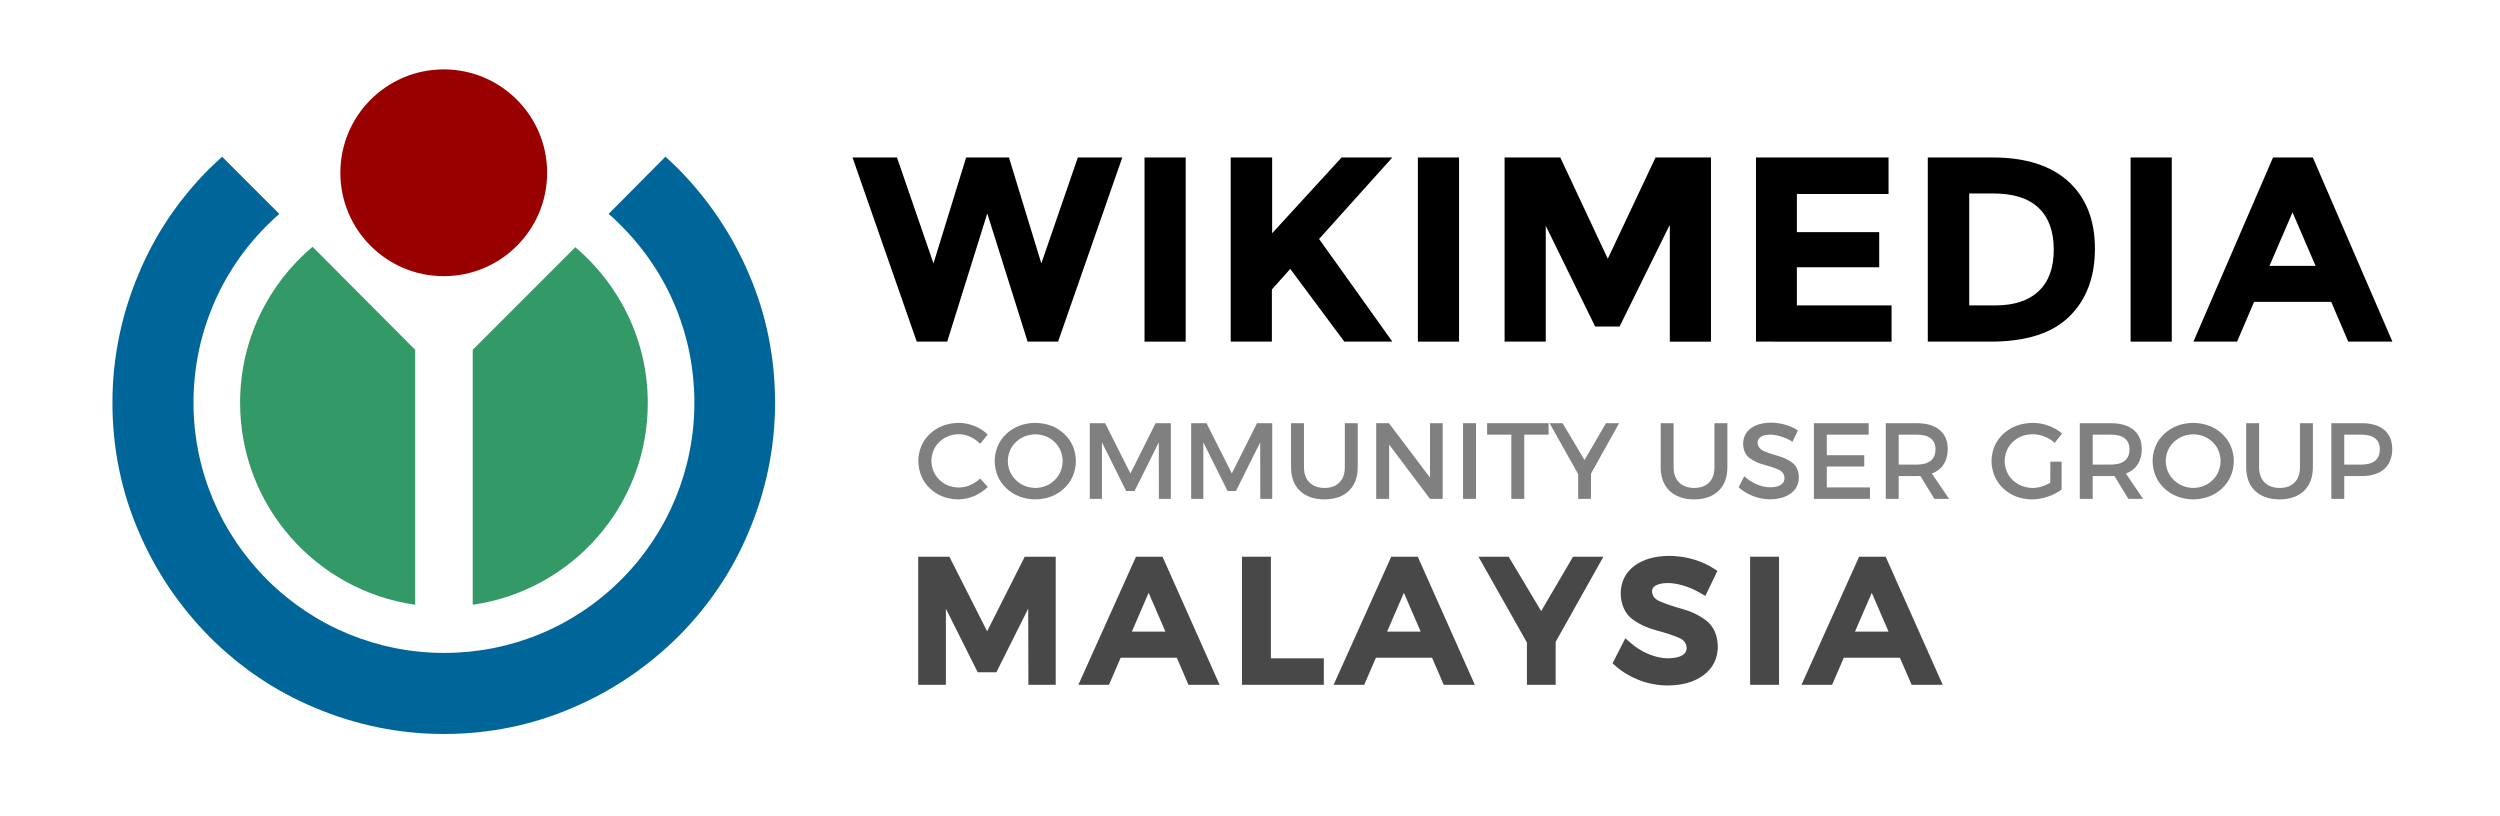
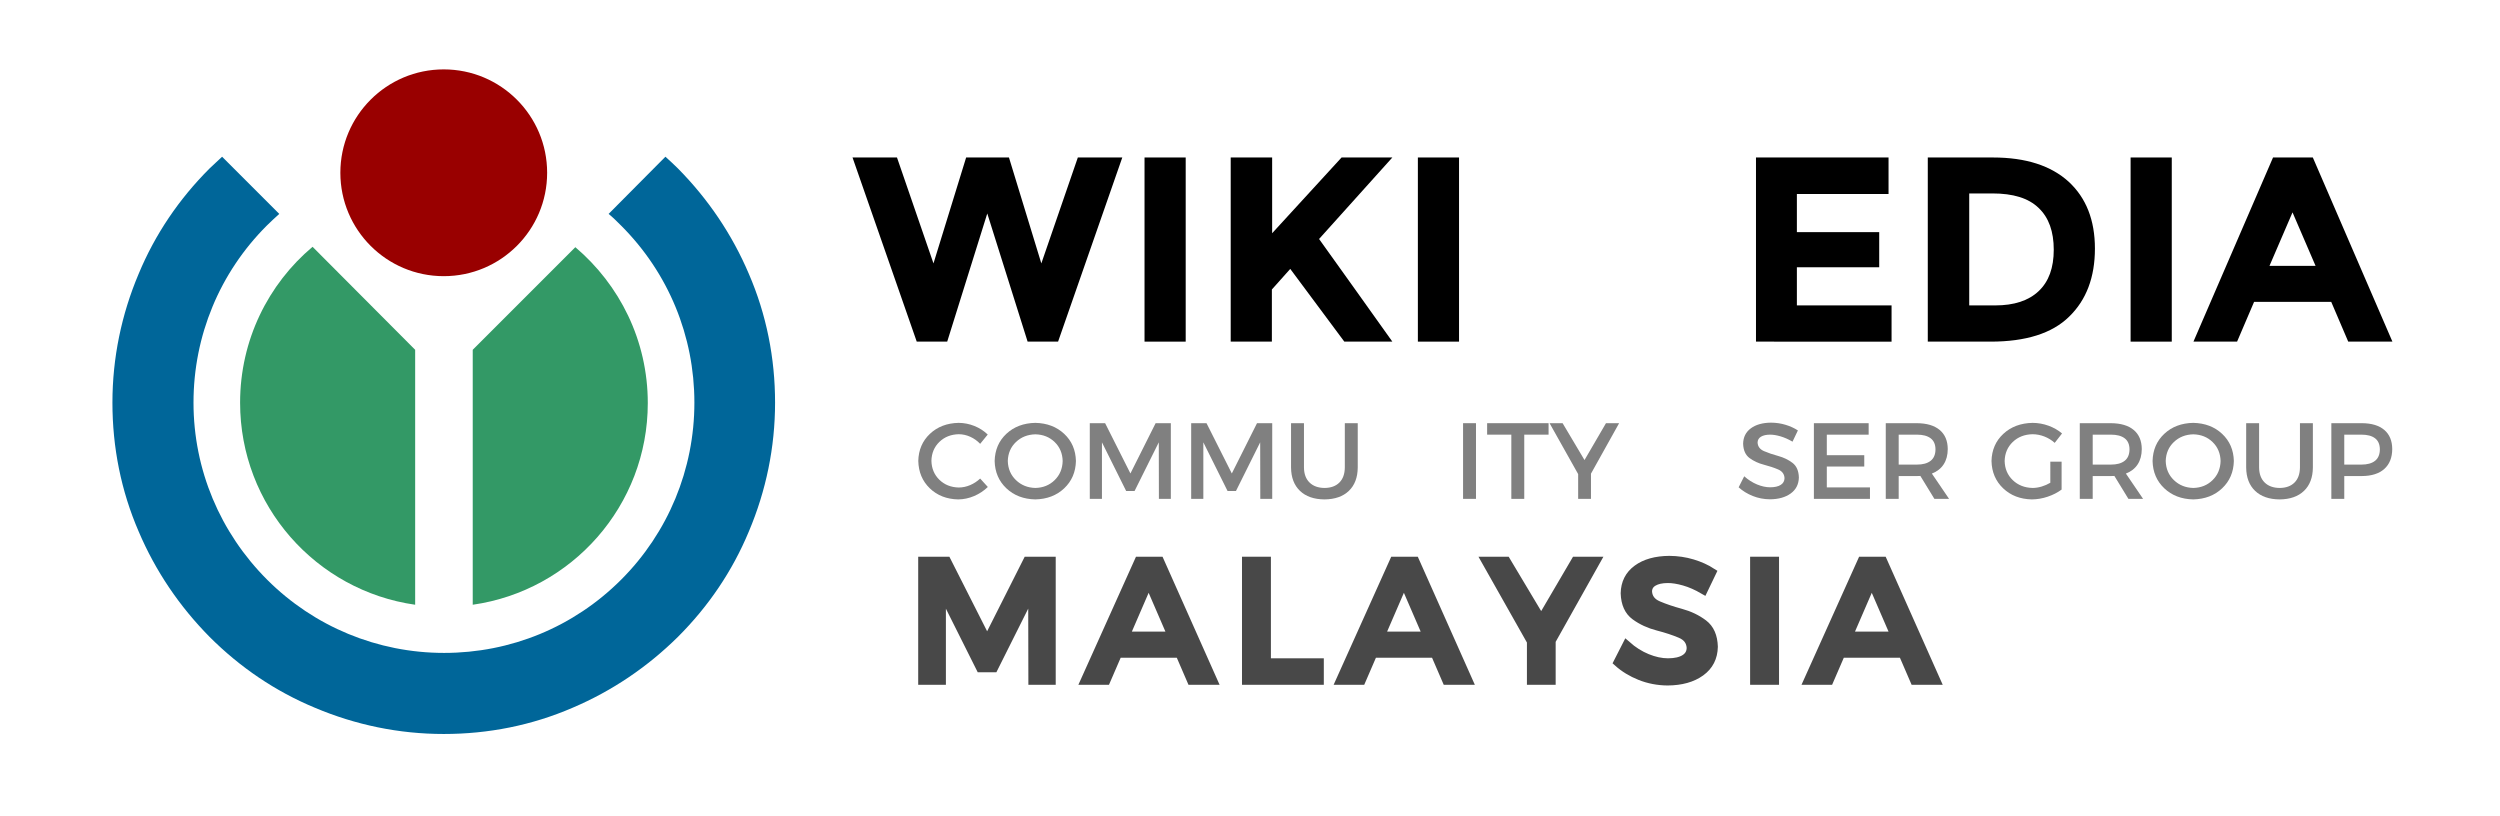
<svg xmlns="http://www.w3.org/2000/svg" xmlns:ns1="http://www.inkscape.org/namespaces/inkscape" xmlns:ns2="http://sodipodi.sourceforge.net/DTD/sodipodi-0.dtd" version="1.1" id="Layer_1" x="0px" y="0px" viewBox="0 0 910.937 297.377" xml:space="preserve" ns1:version="0.48.5 r10040" width="100%" height="100%" ns2:docname="Wikimedia_Community_User_Group_Malaysia_logo_-_horizontal.svg">
  <title id="title3379">Wikimedia Community User Group Malaysia logo - horizontal</title>
  <defs id="defs3097">
	
	
	
	
</defs>
  <ns2:namedview pagecolor="#ffffff" bordercolor="#666666" borderopacity="1" objecttolerance="10" gridtolerance="10" guidetolerance="10" ns1:pageopacity="0" ns1:pageshadow="2" ns1:window-width="1366" ns1:window-height="705" id="namedview3095" showgrid="false" ns1:snap-bbox="true" ns1:bbox-paths="true" ns1:bbox-nodes="true" ns1:snap-bbox-edge-midpoints="true" ns1:snap-bbox-midpoints="true" ns1:object-paths="true" ns1:snap-intersection-paths="true" ns1:object-nodes="true" ns1:snap-smooth-nodes="true" ns1:snap-midpoints="true" ns1:snap-object-midpoints="true" ns1:snap-center="true" fit-margin-top="0" fit-margin-left="0" fit-margin-right="0" fit-margin-bottom="0" ns1:zoom="0.39022575" ns1:cx="198.47015" ns1:cy="74.009789" ns1:window-x="-8" ns1:window-y="-8" ns1:window-maximized="1" ns1:current-layer="Layer_1" showguides="true" ns1:guide-bbox="true" />
  <g id="g3211">
    <g id="g3182">
      <g transform="matrix(0.96,0,0,0.942,162.022,-506.693)" style="font-size:66.267px;font-style:normal;font-variant:normal;font-weight:normal;font-stretch:normal;text-align:center;line-height:100%;letter-spacing:1.893px;word-spacing:0px;writing-mode:lr-tb;text-anchor:middle;fill:#484848;fill-opacity:1;stroke:#484848;stroke-width:3.155;stroke-miterlimit:4;stroke-opacity:1;font-family:Gotham;-inkscape-font-specification:Gotham" id="text7424">
        <path ns1:connector-curvature="0" d="m 181.316,754.812 0,46.386 7.356,0 0,-34.657 14.645,29.82 5.102,0 14.645,-29.82 0.066,34.657 7.223,0 0,-46.386 -9.211,0 -15.241,30.814 -15.307,-30.814 z" style="letter-spacing:6.313px;fill:#484848;stroke:#484848;stroke-width:3.155;font-family:Montserrat;-inkscape-font-specification:Montserrat" id="path7994" />
        <path ns1:connector-curvature="0" d="m 283.37,801.198 8.35,0 -20.277,-46.386 -8.018,0 -20.476,46.386 8.151,0 4.44,-10.47 23.392,0 z m -24.916,-17.428 8.747,-20.609 8.747,20.609 z" style="letter-spacing:6.313px;fill:#484848;stroke:#484848;stroke-width:3.155;font-family:Montserrat;-inkscape-font-specification:Montserrat" id="path7996" />
        <path ns1:connector-curvature="0" d="m 304.214,754.812 0,46.386 27.898,0 0,-7.09 -20.079,0 0,-39.296 z" style="letter-spacing:6.313px;fill:#484848;stroke:#484848;stroke-width:3.155;font-family:Montserrat;-inkscape-font-specification:Montserrat" id="path7998" />
        <path ns1:connector-curvature="0" d="m 380.252,801.198 8.35,0 -20.277,-46.386 -8.018,0 -20.476,46.386 8.151,0 4.44,-10.47 23.392,0 z m -24.916,-17.428 8.747,-20.609 8.747,20.609 z" style="letter-spacing:6.313px;fill:#484848;stroke:#484848;stroke-width:3.155;font-family:Montserrat;-inkscape-font-specification:Montserrat" id="path8000" />
        <path ns1:connector-curvature="0" d="m 437.145,754.812 -7.952,0 -12.988,22.597 -13.253,-22.597 -7.886,0 17.295,31.211 0,15.175 7.753,0 0,-15.44 z" style="letter-spacing:6.313px;fill:#484848;stroke:#484848;stroke-width:3.155;font-family:Montserrat;-inkscape-font-specification:Montserrat" id="path8002" />
        <path ns1:connector-curvature="0" d="m 477.831,766.144 3.247,-6.892 c -2.184,-1.445 -4.675,-2.597 -7.471,-3.454 -2.797,-0.857 -5.718,-1.296 -8.764,-1.317 -5.111,0.042 -9.186,1.201 -12.226,3.479 -3.04,2.278 -4.597,5.426 -4.672,9.443 0.13,4.025 1.435,6.958 3.914,8.8 2.479,1.841 5.349,3.191 8.61,4.047 3.261,0.857 6.132,1.821 8.61,2.892 2.479,1.071 3.783,2.849 3.914,5.333 -0.022,1.8 -0.79,3.186 -2.303,4.158 -1.513,0.972 -3.639,1.463 -6.378,1.474 -2.531,-0.008 -5.173,-0.588 -7.927,-1.739 -2.754,-1.151 -5.347,-2.825 -7.778,-5.02 l -3.38,6.759 c 2.421,2.22 5.265,3.993 8.532,5.318 3.266,1.325 6.74,2.005 10.42,2.038 5.194,-0.04 9.385,-1.236 12.574,-3.587 3.189,-2.351 4.829,-5.617 4.92,-9.799 -0.114,-4.077 -1.406,-7.064 -3.876,-8.963 -2.47,-1.899 -5.333,-3.299 -8.591,-4.199 -3.258,-0.9 -6.125,-1.889 -8.603,-2.969 -2.478,-1.079 -3.782,-2.837 -3.913,-5.273 0.029,-1.564 0.716,-2.76 2.063,-3.587 1.346,-0.827 3.177,-1.244 5.492,-1.251 1.788,-0.011 3.861,0.326 6.221,1.011 2.359,0.685 4.814,1.784 7.364,3.297 z" style="letter-spacing:6.313px;fill:#484848;stroke:#484848;stroke-width:3.155;font-family:Montserrat;-inkscape-font-specification:Montserrat" id="path8004" />
        <path ns1:connector-curvature="0" d="m 497.073,754.812 0,46.386 7.819,0 0,-46.386 z" style="letter-spacing:6.313px;fill:#484848;stroke:#484848;stroke-width:3.155;font-family:Montserrat;-inkscape-font-specification:Montserrat" id="path8006" />
        <path ns1:connector-curvature="0" d="m 557.839,801.198 8.35,0 -20.277,-46.386 -8.018,0 -20.476,46.386 8.151,0 4.44,-10.47 23.392,0 z m -24.916,-17.428 8.747,-20.609 8.747,20.609 z" style="letter-spacing:6.313px;fill:#484848;stroke:#484848;stroke-width:3.155;font-family:Montserrat;-inkscape-font-specification:Montserrat" id="path8008" />
      </g>
      <path ns1:connector-curvature="0" id="path5491" style="font-size:41.693px;font-style:normal;font-variant:normal;font-weight:normal;font-stretch:normal;text-align:center;line-height:125%;letter-spacing:0px;word-spacing:0px;writing-mode:lr-tb;text-anchor:middle;fill:#808080;fill-opacity:1;stroke:none;font-family:Montserrat;-inkscape-font-specification:Montserrat" d="m 357.149,161.723 2.754,-3.388 c -1.383,-1.332 -2.997,-2.371 -4.844,-3.117 -1.847,-0.746 -3.77,-1.125 -5.772,-1.137 -4.226,0.088 -7.706,1.419 -10.441,3.994 -2.734,2.575 -4.15,5.866 -4.245,9.873 0.094,4.049 1.492,7.376 4.195,9.981 2.703,2.606 6.147,3.953 10.331,4.043 2.002,-0.016 3.944,-0.427 5.826,-1.231 1.882,-0.804 3.545,-1.904 4.988,-3.299 l -2.794,-3.073 c -1.075,1.015 -2.287,1.811 -3.637,2.388 -1.349,0.577 -2.731,0.871 -4.145,0.881 -2.86,-0.066 -5.221,-1.008 -7.084,-2.826 -1.862,-1.819 -2.827,-4.12 -2.893,-6.904 0.067,-2.782 1.031,-5.077 2.893,-6.884 1.862,-1.807 4.224,-2.743 7.084,-2.807 1.437,0.011 2.833,0.324 4.19,0.941 1.357,0.616 2.554,1.472 3.592,2.566 z" />
      <path ns1:connector-curvature="0" id="path5493" style="font-size:41.693px;font-style:normal;font-variant:normal;font-weight:normal;font-stretch:normal;text-align:center;line-height:125%;letter-spacing:0px;word-spacing:0px;writing-mode:lr-tb;text-anchor:middle;fill:#808080;fill-opacity:1;stroke:none;font-family:Montserrat;-inkscape-font-specification:Montserrat" d="m 377.233,154.081 c -4.266,0.085 -7.776,1.412 -10.531,3.984 -2.754,2.571 -4.179,5.879 -4.275,9.922 0.096,4.03 1.521,7.345 4.275,9.947 2.754,2.602 6.265,3.948 10.531,4.038 4.266,-0.09 7.776,-1.436 10.531,-4.038 2.754,-2.602 4.179,-5.917 4.275,-9.947 -0.096,-4.026 -1.521,-7.329 -4.275,-9.907 -2.754,-2.579 -6.265,-3.911 -10.531,-3.998 z m 0.04,4.176 c 2.806,0.063 5.146,1 7.019,2.812 1.873,1.811 2.846,4.117 2.918,6.918 -0.072,2.804 -1.045,5.124 -2.918,6.958 -1.873,1.834 -4.213,2.785 -7.019,2.851 -2.811,-0.067 -5.171,-1.017 -7.079,-2.851 -1.908,-1.834 -2.901,-4.154 -2.978,-6.958 0.075,-2.801 1.063,-5.107 2.963,-6.918 1.901,-1.811 4.265,-2.748 7.094,-2.812 z" />
      <path ns1:connector-curvature="0" id="path5495" style="font-size:41.693px;font-style:normal;font-variant:normal;font-weight:normal;font-stretch:normal;text-align:center;line-height:125%;letter-spacing:0px;word-spacing:0px;writing-mode:lr-tb;text-anchor:middle;fill:#808080;fill-opacity:1;stroke:none;font-family:Montserrat;-inkscape-font-specification:Montserrat" d="m 397.09,154.199 0,27.575 4.43,0 0,-20.603 8.82,17.727 3.073,0 8.82,-17.727 0.04,20.603 4.35,0 0,-27.575 -5.547,0 -9.179,18.318 -9.219,-18.318 z" />
      <path ns1:connector-curvature="0" id="path5497" style="font-size:41.693px;font-style:normal;font-variant:normal;font-weight:normal;font-stretch:normal;text-align:center;line-height:125%;letter-spacing:0px;word-spacing:0px;writing-mode:lr-tb;text-anchor:middle;fill:#808080;fill-opacity:1;stroke:none;font-family:Montserrat;-inkscape-font-specification:Montserrat" d="m 434.036,154.199 0,27.575 4.43,0 0,-20.603 8.82,17.727 3.073,0 8.82,-17.727 0.04,20.603 4.35,0 0,-27.575 -5.547,0 -9.179,18.318 -9.219,-18.318 z" />
      <path ns1:connector-curvature="0" id="path5499" style="font-size:41.693px;font-style:normal;font-variant:normal;font-weight:normal;font-stretch:normal;text-align:center;line-height:125%;letter-spacing:0px;word-spacing:0px;writing-mode:lr-tb;text-anchor:middle;fill:#808080;fill-opacity:1;stroke:none;font-family:Montserrat;-inkscape-font-specification:Montserrat" d="m 475.132,170.351 0,-16.151 -4.709,0 0,16.151 c 0.036,3.638 1.122,6.476 3.257,8.514 2.136,2.038 5.107,3.074 8.914,3.107 3.805,-0.034 6.77,-1.069 8.894,-3.107 2.124,-2.038 3.203,-4.876 3.237,-8.514 l 0,-16.151 -4.709,0 0,16.151 c -0.023,2.361 -0.685,4.188 -1.985,5.481 -1.3,1.293 -3.099,1.948 -5.397,1.965 -2.32,-0.02 -4.145,-0.68 -5.472,-1.98 -1.328,-1.3 -2.005,-3.122 -2.03,-5.466 z" />
-       <path ns1:connector-curvature="0" id="path5501" style="font-size:41.693px;font-style:normal;font-variant:normal;font-weight:normal;font-stretch:normal;text-align:center;line-height:125%;letter-spacing:0px;word-spacing:0px;writing-mode:lr-tb;text-anchor:middle;fill:#808080;fill-opacity:1;stroke:none;font-family:Montserrat;-inkscape-font-specification:Montserrat" d="m 501.458,154.199 0,27.575 4.709,0 0,-19.776 14.886,19.776 4.629,0 0,-27.575 -4.629,0 0,19.815 -14.965,-19.815 z" />
      <path ns1:connector-curvature="0" id="path5503" style="font-size:41.693px;font-style:normal;font-variant:normal;font-weight:normal;font-stretch:normal;text-align:center;line-height:125%;letter-spacing:0px;word-spacing:0px;writing-mode:lr-tb;text-anchor:middle;fill:#808080;fill-opacity:1;stroke:none;font-family:Montserrat;-inkscape-font-specification:Montserrat" d="m 533.104,154.199 0,27.575 4.709,0 0,-27.575 z" />
      <path ns1:connector-curvature="0" id="path5505" style="font-size:41.693px;font-style:normal;font-variant:normal;font-weight:normal;font-stretch:normal;text-align:center;line-height:125%;letter-spacing:0px;word-spacing:0px;writing-mode:lr-tb;text-anchor:middle;fill:#808080;fill-opacity:1;stroke:none;font-family:Montserrat;-inkscape-font-specification:Montserrat" d="m 541.873,154.199 0,4.176 8.82,0 0,23.4 4.709,0 0,-23.4 8.859,0 0,-4.176 z" />
      <path ns1:connector-curvature="0" id="path5507" style="font-size:41.693px;font-style:normal;font-variant:normal;font-weight:normal;font-stretch:normal;text-align:center;line-height:125%;letter-spacing:0px;word-spacing:0px;writing-mode:lr-tb;text-anchor:middle;fill:#808080;fill-opacity:1;stroke:none;font-family:Montserrat;-inkscape-font-specification:Montserrat" d="m 589.967,154.199 -4.789,0 -7.822,13.433 -7.981,-13.433 -4.749,0 10.416,18.554 0,9.021 4.669,0 0,-9.179 z" />
-       <path ns1:connector-curvature="0" id="path5509" style="font-size:41.693px;font-style:normal;font-variant:normal;font-weight:normal;font-stretch:normal;text-align:center;line-height:125%;letter-spacing:0px;word-spacing:0px;writing-mode:lr-tb;text-anchor:middle;fill:#808080;fill-opacity:1;stroke:none;font-family:Montserrat;-inkscape-font-specification:Montserrat" d="m 609.822,170.351 0,-16.151 -4.709,0 0,16.151 c 0.036,3.638 1.122,6.476 3.257,8.514 2.136,2.038 5.107,3.074 8.914,3.107 3.805,-0.034 6.77,-1.069 8.894,-3.107 2.124,-2.038 3.203,-4.876 3.237,-8.514 l 0,-16.151 -4.709,0 0,16.151 c -0.023,2.361 -0.685,4.188 -1.985,5.481 -1.3,1.293 -3.099,1.948 -5.397,1.965 -2.32,-0.02 -4.145,-0.68 -5.472,-1.98 -1.328,-1.3 -2.005,-3.122 -2.03,-5.466 z" />
      <path ns1:connector-curvature="0" id="path5511" style="font-size:41.693px;font-style:normal;font-variant:normal;font-weight:normal;font-stretch:normal;text-align:center;line-height:125%;letter-spacing:0px;word-spacing:0px;writing-mode:lr-tb;text-anchor:middle;fill:#808080;fill-opacity:1;stroke:none;font-family:Montserrat;-inkscape-font-specification:Montserrat" d="m 653.149,160.936 1.955,-4.097 c -1.315,-0.859 -2.815,-1.544 -4.5,-2.053 -1.684,-0.51 -3.444,-0.771 -5.278,-0.783 -3.078,0.025 -5.532,0.714 -7.363,2.068 -1.831,1.354 -2.769,3.225 -2.813,5.614 0.079,2.393 0.864,4.137 2.357,5.231 1.493,1.095 3.221,1.897 5.185,2.406 1.964,0.509 3.693,1.082 5.185,1.719 1.493,0.637 2.278,1.694 2.357,3.171 -0.013,1.07 -0.476,1.894 -1.387,2.472 -0.911,0.578 -2.192,0.87 -3.841,0.876 -1.524,-0.005 -3.115,-0.35 -4.774,-1.034 -1.659,-0.684 -3.22,-1.679 -4.684,-2.984 l -2.035,4.018 c 1.458,1.32 3.171,2.373 5.138,3.161 1.967,0.788 4.059,1.192 6.275,1.211 3.128,-0.024 5.652,-0.735 7.572,-2.132 1.921,-1.398 2.908,-3.339 2.963,-5.825 -0.069,-2.423 -0.847,-4.2 -2.334,-5.329 -1.487,-1.129 -3.212,-1.961 -5.174,-2.496 -1.962,-0.535 -3.689,-1.123 -5.181,-1.765 -1.492,-0.641 -2.278,-1.686 -2.356,-3.135 0.017,-0.93 0.431,-1.641 1.242,-2.132 0.811,-0.492 1.913,-0.739 3.307,-0.744 1.077,-0.007 2.325,0.194 3.746,0.601 1.421,0.407 2.899,1.06 4.435,1.96 z" />
      <path ns1:connector-curvature="0" id="path5513" style="font-size:41.693px;font-style:normal;font-variant:normal;font-weight:normal;font-stretch:normal;text-align:center;line-height:125%;letter-spacing:0px;word-spacing:0px;writing-mode:lr-tb;text-anchor:middle;fill:#808080;fill-opacity:1;stroke:none;font-family:Montserrat;-inkscape-font-specification:Montserrat" d="m 660.935,154.199 0,27.575 20.433,0 0,-4.176 -15.724,0 0,-7.603 13.648,0 0,-4.136 -13.648,0 0,-7.485 15.245,0 0,-4.176 z" />
      <path ns1:connector-curvature="0" id="path5515" style="font-size:41.693px;font-style:normal;font-variant:normal;font-weight:normal;font-stretch:normal;text-align:center;line-height:125%;letter-spacing:0px;word-spacing:0px;writing-mode:lr-tb;text-anchor:middle;fill:#808080;fill-opacity:1;stroke:none;font-family:Montserrat;-inkscape-font-specification:Montserrat" d="m 710.191,181.775 -6.265,-9.218 c 1.865,-0.717 3.293,-1.833 4.285,-3.348 0.992,-1.515 1.492,-3.38 1.502,-5.594 -0.022,-3.012 -1.005,-5.33 -2.948,-6.953 -1.943,-1.623 -4.712,-2.444 -8.306,-2.462 l -11.334,0 0,27.575 4.709,0 0,-8.312 6.625,0 c 0.446,0.007 0.871,-0.007 1.277,-0.039 l 5.108,8.351 z m -18.357,-12.488 0,-10.912 6.625,0 c 2.168,-0.003 3.838,0.437 5.008,1.32 1.171,0.883 1.763,2.229 1.776,4.038 -0.013,1.869 -0.605,3.262 -1.776,4.181 -1.171,0.918 -2.84,1.376 -5.008,1.374 z" />
      <path ns1:connector-curvature="0" id="path5517" style="font-size:41.693px;font-style:normal;font-variant:normal;font-weight:normal;font-stretch:normal;text-align:center;line-height:125%;letter-spacing:0px;word-spacing:0px;writing-mode:lr-tb;text-anchor:middle;fill:#808080;fill-opacity:1;stroke:none;font-family:Montserrat;-inkscape-font-specification:Montserrat" d="m 747.083,175.905 c -1.011,0.596 -2.072,1.059 -3.183,1.389 -1.111,0.33 -2.192,0.497 -3.242,0.502 -2.922,-0.064 -5.338,-1.009 -7.248,-2.836 -1.91,-1.827 -2.899,-4.151 -2.968,-6.973 0.067,-2.803 1.05,-5.115 2.948,-6.938 1.898,-1.823 4.308,-2.767 7.228,-2.831 1.476,0.008 2.914,0.287 4.315,0.837 1.401,0.55 2.65,1.321 3.746,2.314 l 2.674,-3.427 c -1.403,-1.195 -3.037,-2.134 -4.904,-2.817 -1.867,-0.683 -3.81,-1.031 -5.831,-1.044 -4.325,0.087 -7.877,1.42 -10.655,3.998 -2.779,2.579 -4.215,5.881 -4.31,9.907 0.096,4.03 1.511,7.345 4.245,9.947 2.734,2.602 6.215,3.948 10.441,4.038 1.951,-0.016 3.885,-0.348 5.802,-0.995 1.916,-0.647 3.601,-1.51 5.053,-2.59 l 0,-10.164 -4.11,0 z" />
      <path ns1:connector-curvature="0" id="path5519" style="font-size:41.693px;font-style:normal;font-variant:normal;font-weight:normal;font-stretch:normal;text-align:center;line-height:125%;letter-spacing:0px;word-spacing:0px;writing-mode:lr-tb;text-anchor:middle;fill:#808080;fill-opacity:1;stroke:none;font-family:Montserrat;-inkscape-font-specification:Montserrat" d="m 780.887,181.775 -6.265,-9.218 c 1.865,-0.717 3.293,-1.833 4.285,-3.348 0.992,-1.515 1.492,-3.38 1.502,-5.594 -0.022,-3.012 -1.005,-5.33 -2.948,-6.953 -1.943,-1.623 -4.712,-2.444 -8.306,-2.462 l -11.334,0 0,27.575 4.709,0 0,-8.312 6.625,0 c 0.446,0.007 0.871,-0.007 1.277,-0.039 l 5.108,8.351 z m -18.357,-12.488 0,-10.912 6.625,0 c 2.168,-0.003 3.838,0.437 5.008,1.32 1.171,0.883 1.763,2.229 1.776,4.038 -0.013,1.869 -0.605,3.262 -1.776,4.181 -1.171,0.918 -2.84,1.376 -5.008,1.374 z" />
      <path ns1:connector-curvature="0" id="path5521" style="font-size:41.693px;font-style:normal;font-variant:normal;font-weight:normal;font-stretch:normal;text-align:center;line-height:125%;letter-spacing:0px;word-spacing:0px;writing-mode:lr-tb;text-anchor:middle;fill:#808080;fill-opacity:1;stroke:none;font-family:Montserrat;-inkscape-font-specification:Montserrat" d="m 799.151,154.081 c -4.266,0.085 -7.776,1.412 -10.531,3.984 -2.754,2.571 -4.179,5.879 -4.275,9.922 0.096,4.03 1.521,7.345 4.275,9.947 2.754,2.602 6.265,3.948 10.531,4.038 4.266,-0.09 7.776,-1.436 10.531,-4.038 2.754,-2.602 4.179,-5.917 4.275,-9.947 -0.096,-4.026 -1.521,-7.329 -4.275,-9.907 -2.754,-2.579 -6.265,-3.911 -10.531,-3.998 z m 0.04,4.176 c 2.806,0.063 5.146,1 7.019,2.812 1.873,1.811 2.846,4.117 2.918,6.918 -0.072,2.804 -1.045,5.124 -2.918,6.958 -1.873,1.834 -4.213,2.785 -7.019,2.851 -2.811,-0.067 -5.171,-1.017 -7.079,-2.851 -1.908,-1.834 -2.901,-4.154 -2.978,-6.958 0.075,-2.801 1.063,-5.107 2.963,-6.918 1.901,-1.811 4.265,-2.748 7.094,-2.812 z" />
      <path ns1:connector-curvature="0" id="path5523" style="font-size:41.693px;font-style:normal;font-variant:normal;font-weight:normal;font-stretch:normal;text-align:center;line-height:125%;letter-spacing:0px;word-spacing:0px;writing-mode:lr-tb;text-anchor:middle;fill:#808080;fill-opacity:1;stroke:none;font-family:Montserrat;-inkscape-font-specification:Montserrat" d="m 823.158,170.351 0,-16.151 -4.709,0 0,16.151 c 0.036,3.638 1.122,6.476 3.257,8.514 2.136,2.038 5.107,3.074 8.914,3.107 3.805,-0.034 6.77,-1.069 8.894,-3.107 2.124,-2.038 3.203,-4.876 3.237,-8.514 l 0,-16.151 -4.709,0 0,16.151 c -0.023,2.361 -0.685,4.188 -1.985,5.481 -1.3,1.293 -3.099,1.948 -5.397,1.965 -2.32,-0.02 -4.145,-0.68 -5.472,-1.98 -1.328,-1.3 -2.005,-3.122 -2.03,-5.466 z" />
      <path ns1:connector-curvature="0" id="path5525" style="font-size:41.693px;font-style:normal;font-variant:normal;font-weight:normal;font-stretch:normal;text-align:center;line-height:125%;letter-spacing:0px;word-spacing:0px;writing-mode:lr-tb;text-anchor:middle;fill:#808080;fill-opacity:1;stroke:none;font-family:Montserrat;-inkscape-font-specification:Montserrat" d="m 860.618,154.199 -11.134,0 0,27.575 4.709,0 0,-8.312 6.425,0 c 3.533,-0.021 6.254,-0.885 8.161,-2.59 1.907,-1.705 2.872,-4.125 2.893,-7.258 -0.022,-3.012 -0.986,-5.33 -2.893,-6.953 -1.907,-1.623 -4.628,-2.444 -8.161,-2.462 z m -0.2,15.088 -6.226,0 0,-10.912 6.226,0 c 2.167,-0.003 3.829,0.437 4.988,1.32 1.159,0.883 1.744,2.229 1.756,4.038 -0.012,1.869 -0.597,3.262 -1.756,4.181 -1.159,0.918 -2.822,1.376 -4.988,1.374 z" />
    </g>
    <g transform="translate(96.937,17.583)" id="g3044">
      <path id="path3046" d="m 243.2,78.4 11.9,-38.6 h 15.6 l 11.8,38.6 13.3,-38.6 H 312 l -23.4,67.1 H 277.5 L 262.8,60.2 248.2,106.9 H 237.1 L 213.7,39.8 h 16.2 l 13.3,38.6 z" ns1:connector-curvature="0" />
      <path id="path3048" d="m 320.1,39.8 h 15 v 67.1 h -15 V 39.8 z" ns1:connector-curvature="0" />
      <path id="path3050" d="m 351.6,39.8 h 15 v 27.6 l 25.3,-27.6 h 18.5 l -26.7,29.7 c 2.3,3.2 6.6,9.2 12.8,17.9 6.2,8.7 10.8,15.2 13.9,19.5 h -17.5 l -19.7,-26.5 -6.7,7.5 v 19 h -15 V 39.8 z" ns1:connector-curvature="0" />
      <path id="path3052" d="m 419.7,39.8 h 15 v 67.1 h -15 V 39.8 z" ns1:connector-curvature="0" />
-       <path id="path3054" d="m 511.3,64.7 -18.1,36.7 h -8.9 l -18,-36.7 v 42.2 h -15 V 39.8 h 20.3 l 17.3,36.9 17.4,-36.9 h 20.2 v 67.1 h -15 V 64.7 z" ns1:connector-curvature="0" />
      <path id="path3056" d="M 591.2,39.8 V 53.1 H 557.8 V 67 h 30 v 12.8 h -30 v 13.9 h 34.5 v 13.2 H 542.9 V 39.8 h 48.3 z" ns1:connector-curvature="0" />
      <path id="path3058" d="m 656.8,48.6 c 6.4,5.9 9.6,14 9.6,24.4 0,10.4 -3.1,18.7 -9.4,24.8 -6.2,6.1 -15.8,9.1 -28.6,9.1 H 605.5 V 39.8 h 23.7 c 12.1,0 21.2,3 27.6,8.8 z m -10.9,39.9 c 3.7,-3.5 5.5,-8.5 5.5,-15.1 0,-6.6 -1.8,-11.7 -5.5,-15.2 -3.7,-3.6 -9.3,-5.3 -16.9,-5.3 h -8.4 v 40.8 h 9.5 c 6.8,0 12.1,-1.7 15.8,-5.2 z" ns1:connector-curvature="0" />
      <path id="path3060" d="m 679.4,39.8 h 15 v 67.1 h -15 V 39.8 z" ns1:connector-curvature="0" />
      <path id="path3062" d="m 758.7,106.9 -6.2,-14.5 h -28.1 l -6.2,14.5 h -15.9 l 29,-67.1 h 14.5 l 29,67.1 H 758.7 z M 738.4,59.8 730,79.3 h 16.8 l -8.4,-19.5 z" ns1:connector-curvature="0" />
    </g>
    <g transform="matrix(1.427,0,0,1.427,17.707,14.295)" id="g3326">
      <path ns1:connector-curvature="0" id="path3088" d="m 108.3,144.4 c 25.3,-3.6 44.7,-25.3 44.7,-51.5 0,-16 -7.2,-30.2 -18.5,-39.8 l -26.2,26.2 v 65.1 z" style="fill:#339966;fill-opacity:1" />
      <path ns1:connector-curvature="0" id="path3090" d="M 93.6,144.4 V 79.3 L 67.4,53 c -11.3,9.5 -18.5,23.8 -18.5,39.8 0,26.3 19.4,48 44.7,51.6 z" style="fill:#339966;fill-opacity:1" />
      <path ns1:connector-curvature="0" id="path3092" d="m 146.2,47.6 c 12.1,12.1 18.7,28.2 18.7,45.2 0,17 -6.7,33.2 -18.7,45.2 C 134.1,150.1 118,156.7 101,156.7 84,156.7 67.8,150 55.8,138 43.8,126 37,109.9 37,92.8 37,75.7 43.7,59.6 55.7,47.6 c 1,-1 2.1,-2 3.2,-3 L 44.3,30 c -1.1,1 -2.1,2 -3.2,3 -7.8,7.8 -13.9,16.8 -18.1,26.9 -4.4,10.4 -6.7,21.5 -6.7,32.9 0,11.4 2.2,22.5 6.7,32.9 4.3,10.1 10.4,19.1 18.1,26.9 7.8,7.8 16.8,13.9 26.9,18.1 10.4,4.4 21.5,6.7 32.9,6.7 11.4,0 22.5,-2.2 32.9,-6.7 10.1,-4.3 19.1,-10.4 26.9,-18.1 7.8,-7.8 13.9,-16.8 18.1,-26.9 4.4,-10.4 6.7,-21.5 6.7,-32.9 0,-11.4 -2.2,-22.5 -6.7,-32.9 -4.3,-10.1 -10.4,-19.1 -18.1,-26.9 -1,-1 -2.1,-2 -3.2,-3 L 143,44.6 c 1.1,0.9 2.1,1.9 3.2,3 z" style="fill:#006699;fill-opacity:1" />
      <circle d="m 127.3,34.1 c 0,14.58 -11.82,26.4 -26.4,26.4 -14.58,0 -26.4,-11.82 -26.4,-26.4 0,-14.58 11.82,-26.4 26.4,-26.4 14.58,0 26.4,11.82 26.4,26.4 z" ns2:ry="26.4" ns2:rx="26.4" ns2:cy="34.099998" ns2:cx="100.9" r="26.4" cy="34.1" cx="100.9" id="red_circle_3_" style="fill:#990000;fill-opacity:1" />
    </g>
  </g>
  <path id="path3434" d="m -403.285,77.119 c 35.9,-5.1 63.5,-35.9 63.5,-73.3 0,-22.7 -10.2,-43 -26.3,-56.5 l -37.3,37.3 v 92.5 z" class="st1" ns1:connector-curvature="0" style="fill:#ffffff;display:none" />
  <path id="path3436" d="m -424.185,77.119 v -92.5 l -37.3,-37.3 c -16.1,13.6 -26.3,33.9 -26.3,56.5 0.1,37.3 27.7,68.2 63.6,73.3 z" class="st1" ns1:connector-curvature="0" style="fill:#ffffff;display:none" />
-   <path id="path3438" d="m -349.385,-60.481 c 17.2,17.2 26.6,40 26.6,64.3 0,24.3 -9.5,47.1 -26.6,64.3 -17.2,17.2 -40,26.6 -64.3,26.6 -24.3,0 -47.1,-9.5 -64.3,-26.6 -17.2,-17.1 -26.6,-40 -26.6,-64.3 0,-24.3 9.5,-47.1 26.6,-64.3 1.5,-1.5 3,-2.9 4.5,-4.2 l -20.8,-20.8 c -1.5,1.4 -3,2.8 -4.5,4.3 -11,11 -19.7,23.9 -25.8,38.2 -6.3,14.8 -9.5,30.6 -9.5,46.8 0,16.2 3.2,32 9.5,46.8 6.1,14.3 14.7,27.2 25.8,38.2 11,11 23.9,19.7 38.2,25.8 14.8,6.3 30.6,9.5 46.8,9.5 16.2,0 32,-3.2 46.8,-9.5 14.3,-6.1 27.2,-14.7 38.2,-25.8 11,-11 19.7,-23.9 25.8,-38.2 6.3,-14.8 9.5,-30.6 9.5,-46.8 0,-16.2 -3.2,-32 -9.5,-46.8 -6.1,-14.3 -14.7,-27.2 -25.8,-38.2 -1.5,-1.5 -3,-2.9 -4.5,-4.3 l -20.8,20.8 c 1.7,1.3 3.2,2.7 4.7,4.2 z" class="st1" ns1:connector-curvature="0" style="fill:#ffffff;display:none" />
  <circle r="37.5" cy="59.3" cx="306.9" class="st1" id="red_circle_52_" ns2:cx="306.89999" ns2:cy="59.299999" ns2:rx="37.5" ns2:ry="37.5" style="fill:#ffffff;display:none" d="m 344.4,59.3 c 0,20.711 -16.789,37.5 -37.5,37.5 -20.711,0 -37.5,-16.789 -37.5,-37.5 0,-20.711 16.789,-37.5 37.5,-37.5 20.711,0 37.5,16.789 37.5,37.5 z" transform="translate(-720.585,-138.881)" />
  <style type="text/css" id="style3388">
	.st0{display:none;}
	.st1{fill:#FFFFFF;}
</style>
</svg>